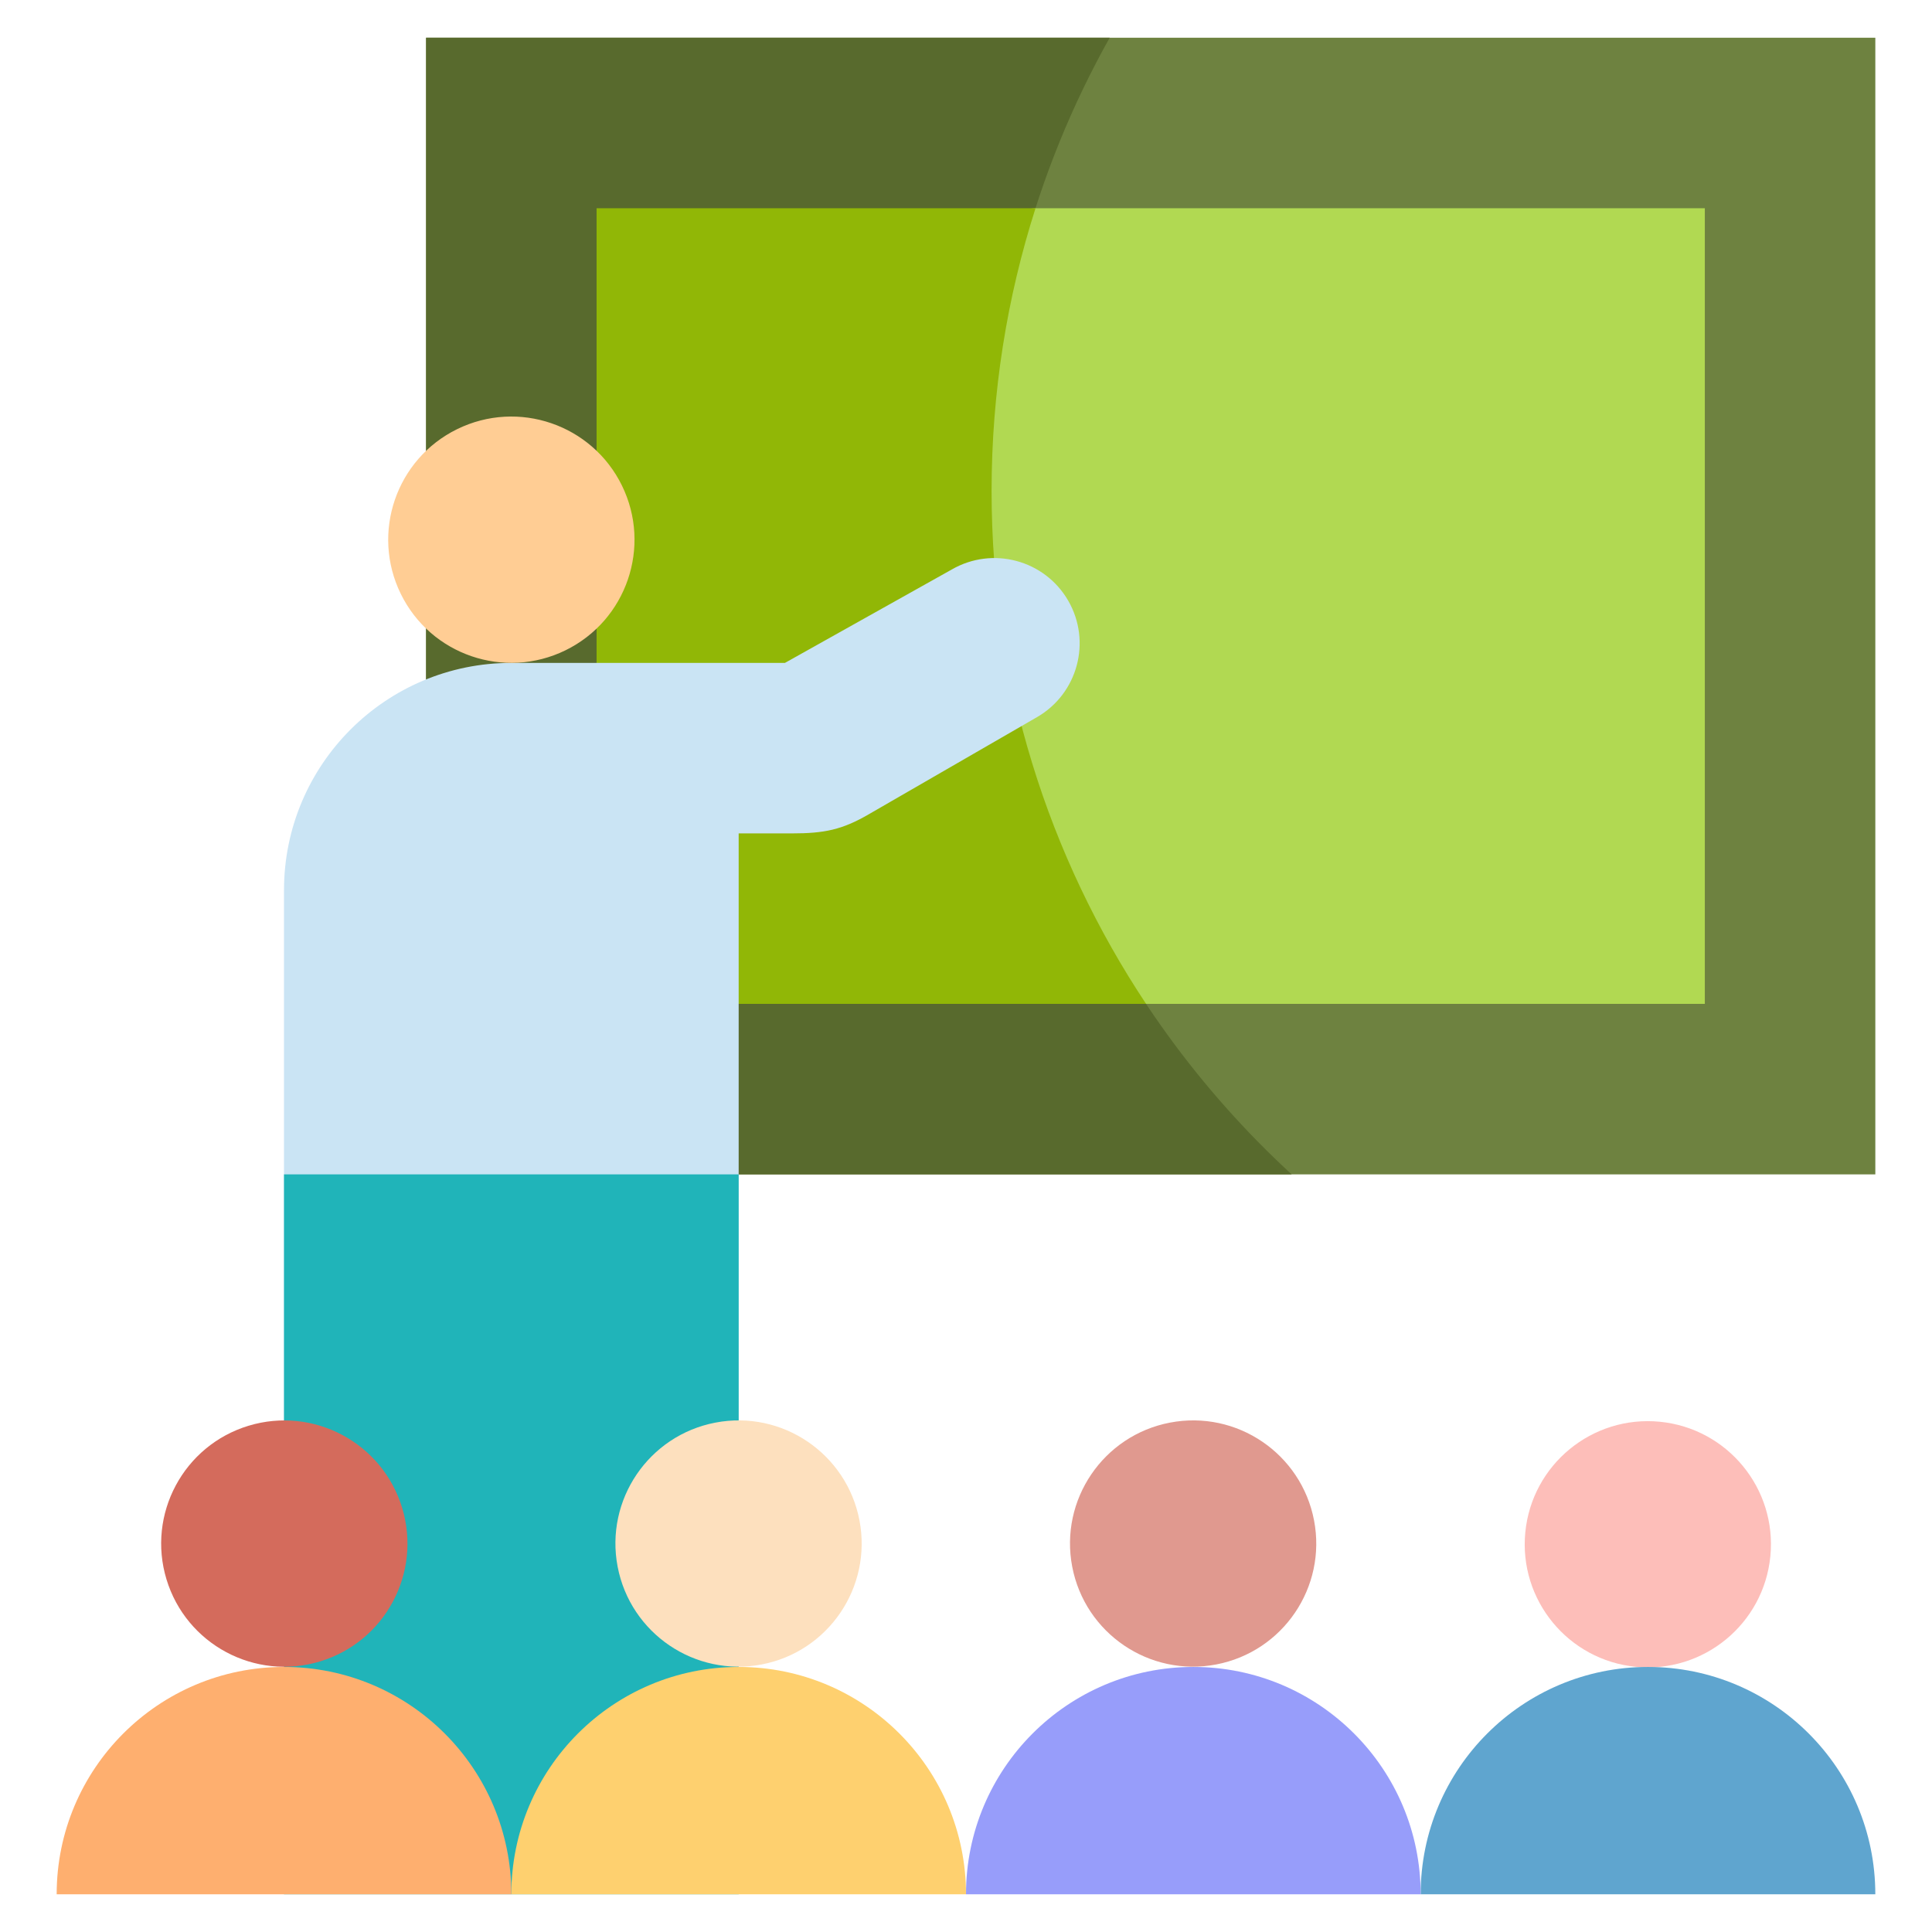
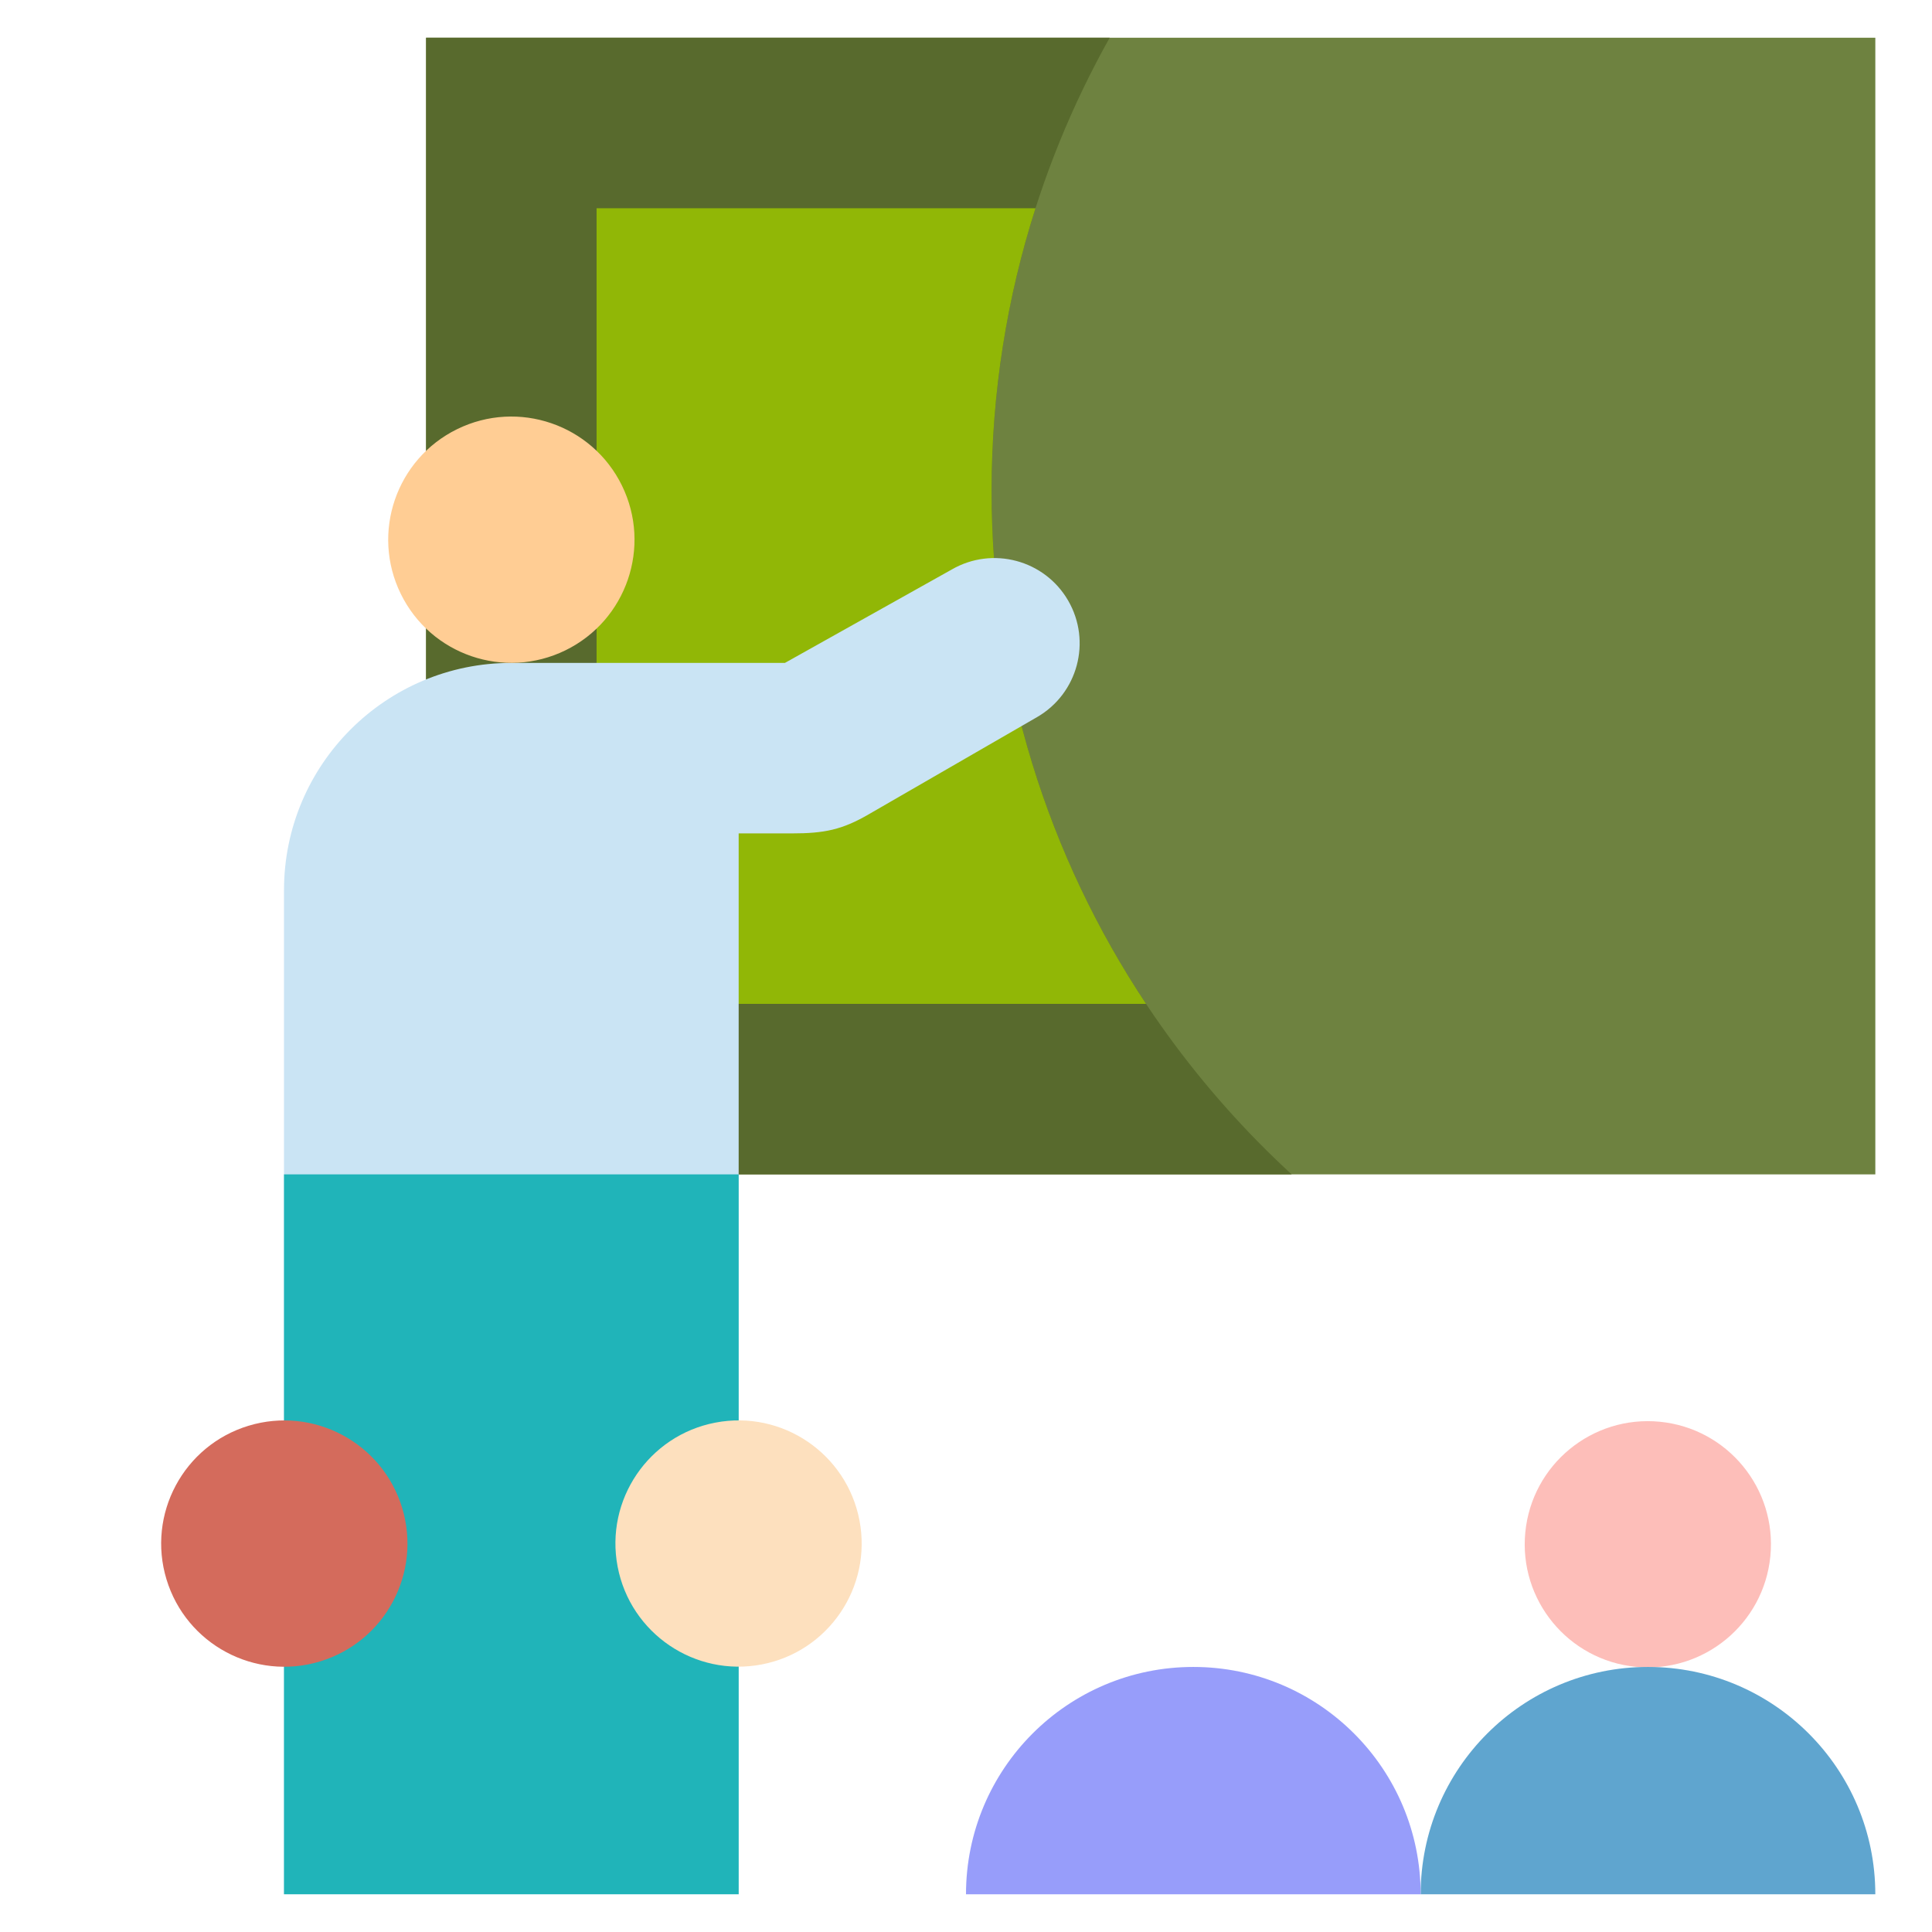
<svg xmlns="http://www.w3.org/2000/svg" width="200" height="200" viewBox="0 0 200 200" fill="none">
  <path fill-rule="evenodd" clip-rule="evenodd" d="M44.108 3.906H194.133V121.572H44.108V3.906Z" fill="#6E8240" />
  <path fill-rule="evenodd" clip-rule="evenodd" d="M44.108 3.906V121.572H133.713C114.619 104.01 102.649 78.82 102.649 50.831C102.649 33.788 107.092 17.785 114.874 3.906H44.108Z" fill="#586A2D" />
-   <path fill-rule="evenodd" clip-rule="evenodd" d="M65.681 25.477L107.197 21.555H176.483V103.921H118.642L65.681 99.998V25.477Z" fill="#B1D952" />
  <path fill-rule="evenodd" clip-rule="evenodd" d="M61.758 21.555H107.197C104.247 30.785 102.649 40.62 102.649 50.83C102.649 70.459 108.54 88.709 118.642 103.921H61.758V21.555Z" fill="#91B706" />
  <path fill-rule="evenodd" clip-rule="evenodd" d="M76.467 86.273V196.095H29.4C29.4 161.449 29.4 126.802 29.4 92.156C29.4 79.159 39.936 68.623 52.934 68.623H81.257L98.528 58.953C102.749 56.517 108.146 57.963 110.582 62.183C113.019 66.404 111.573 71.8 107.353 74.237L90.035 84.236C87.191 85.908 85.323 86.273 81.969 86.273L76.467 86.273Z" fill="#CAE4F4" />
  <path d="M58.544 67.317C64.866 64.219 67.48 56.583 64.382 50.261C61.284 43.939 53.648 41.325 47.327 44.423C41.005 47.52 38.391 55.156 41.489 61.478C44.586 67.8 52.222 70.414 58.544 67.317Z" fill="#FFCD94" />
  <path fill-rule="evenodd" clip-rule="evenodd" d="M29.4 121.57H76.467V196.092H29.4V121.57Z" fill="#20B4B9" />
  <path d="M183.266 161.112C183.956 154.107 178.837 147.869 171.832 147.179C164.828 146.489 158.59 151.608 157.9 158.613C157.21 165.618 162.329 171.856 169.334 172.546C176.339 173.236 182.576 168.117 183.266 161.112Z" fill="#FDBEB9" />
  <path fill-rule="evenodd" clip-rule="evenodd" d="M170.599 172.562C183.596 172.562 194.132 183.099 194.132 196.096H170.599H147.066C147.066 183.099 157.602 172.562 170.599 172.562Z" fill="#5FA5CF" />
-   <path d="M125.909 172.303C132.822 170.98 137.354 164.302 136.03 157.389C134.706 150.476 128.029 145.944 121.116 147.268C114.203 148.591 109.672 155.268 110.995 162.182C112.319 169.095 118.996 173.627 125.909 172.303Z" fill="#E0998F" />
  <path fill-rule="evenodd" clip-rule="evenodd" d="M123.533 172.562C136.53 172.562 147.066 183.099 147.066 196.096H123.533H100C100 183.099 110.536 172.562 123.533 172.562Z" fill="#979DFA" />
-   <path fill-rule="evenodd" clip-rule="evenodd" d="M76.467 172.562C89.464 172.562 100 183.099 100 196.096H76.467H52.934C52.934 183.099 63.469 172.562 76.467 172.562Z" fill="#FED06F" />
  <path d="M33.129 171.991C39.866 169.949 43.672 162.832 41.631 156.095C39.589 149.358 32.473 145.551 25.735 147.592C18.998 149.634 15.192 156.751 17.233 163.488C19.275 170.226 26.392 174.032 33.129 171.991Z" fill="#D46B5C" />
-   <path fill-rule="evenodd" clip-rule="evenodd" d="M29.4 172.562C42.397 172.562 52.934 183.099 52.934 196.096H29.4H5.867C5.867 183.099 16.403 172.562 29.4 172.562Z" fill="#FEAF6F" />
  <path d="M78.851 172.303C85.764 170.98 90.295 164.302 88.972 157.389C87.648 150.476 80.971 145.944 74.058 147.268C67.145 148.591 62.614 155.268 63.937 162.182C65.261 169.095 71.938 173.627 78.851 172.303Z" fill="#FDE0BE" />
</svg>